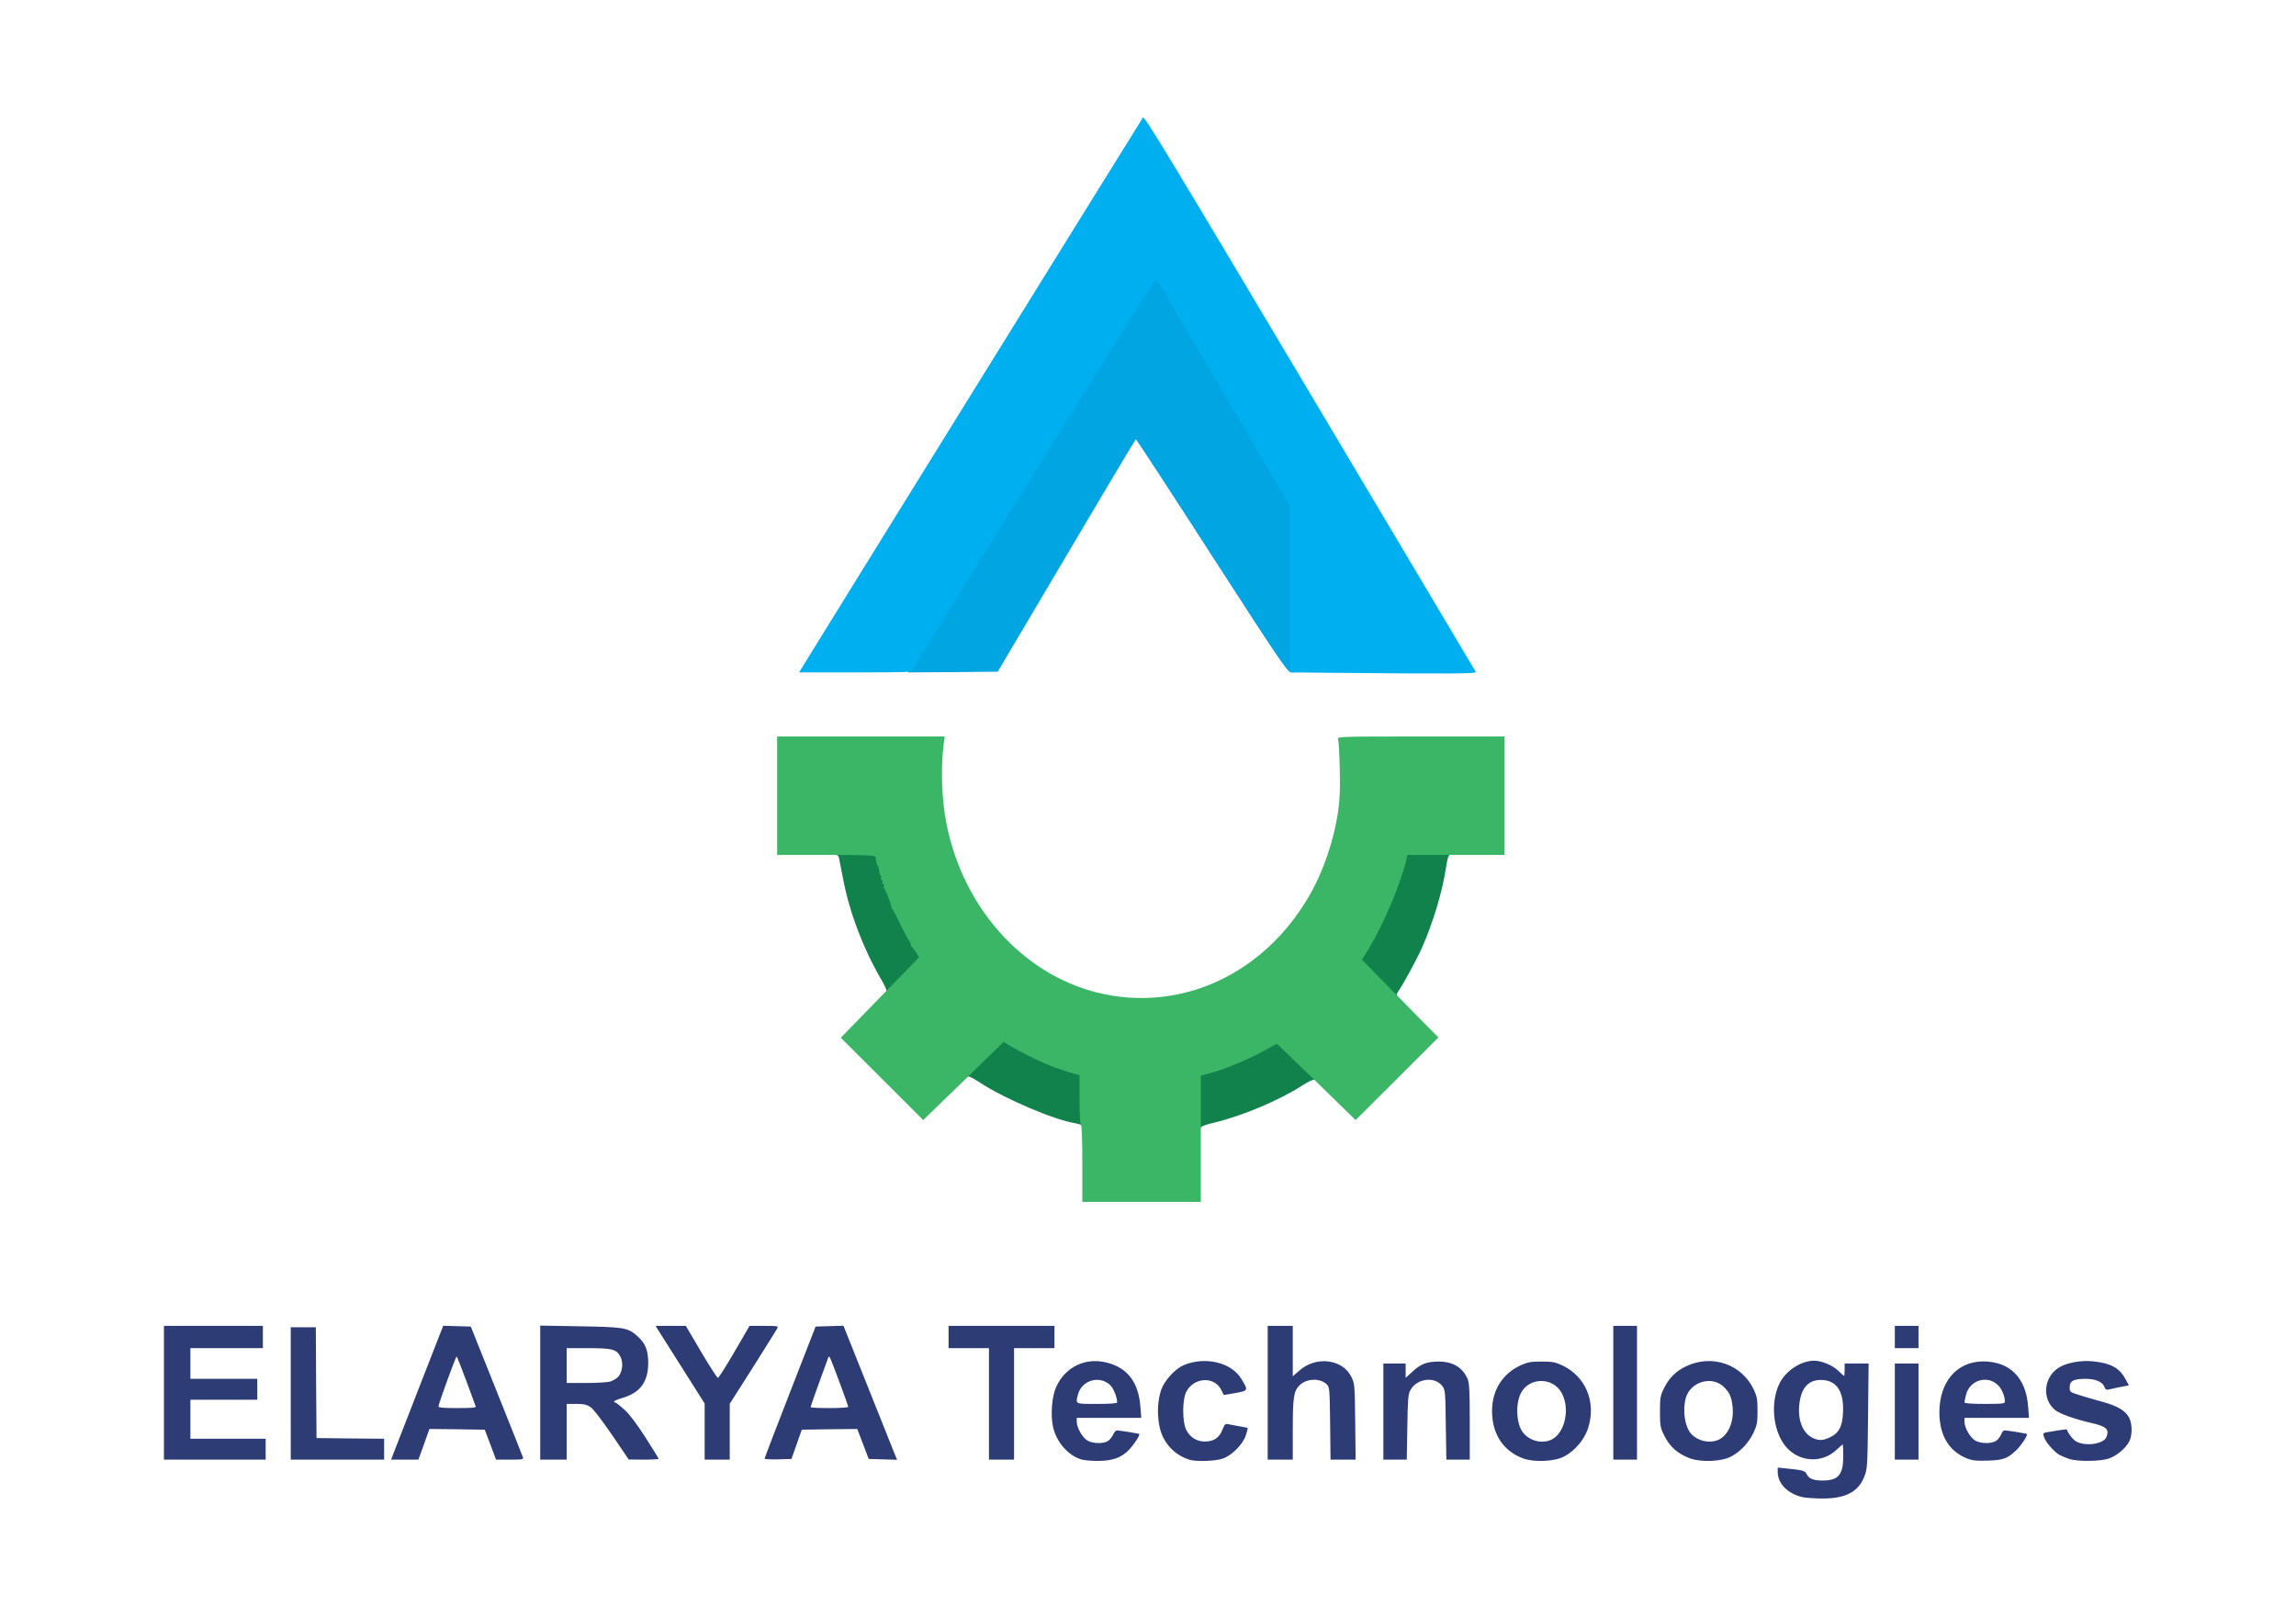
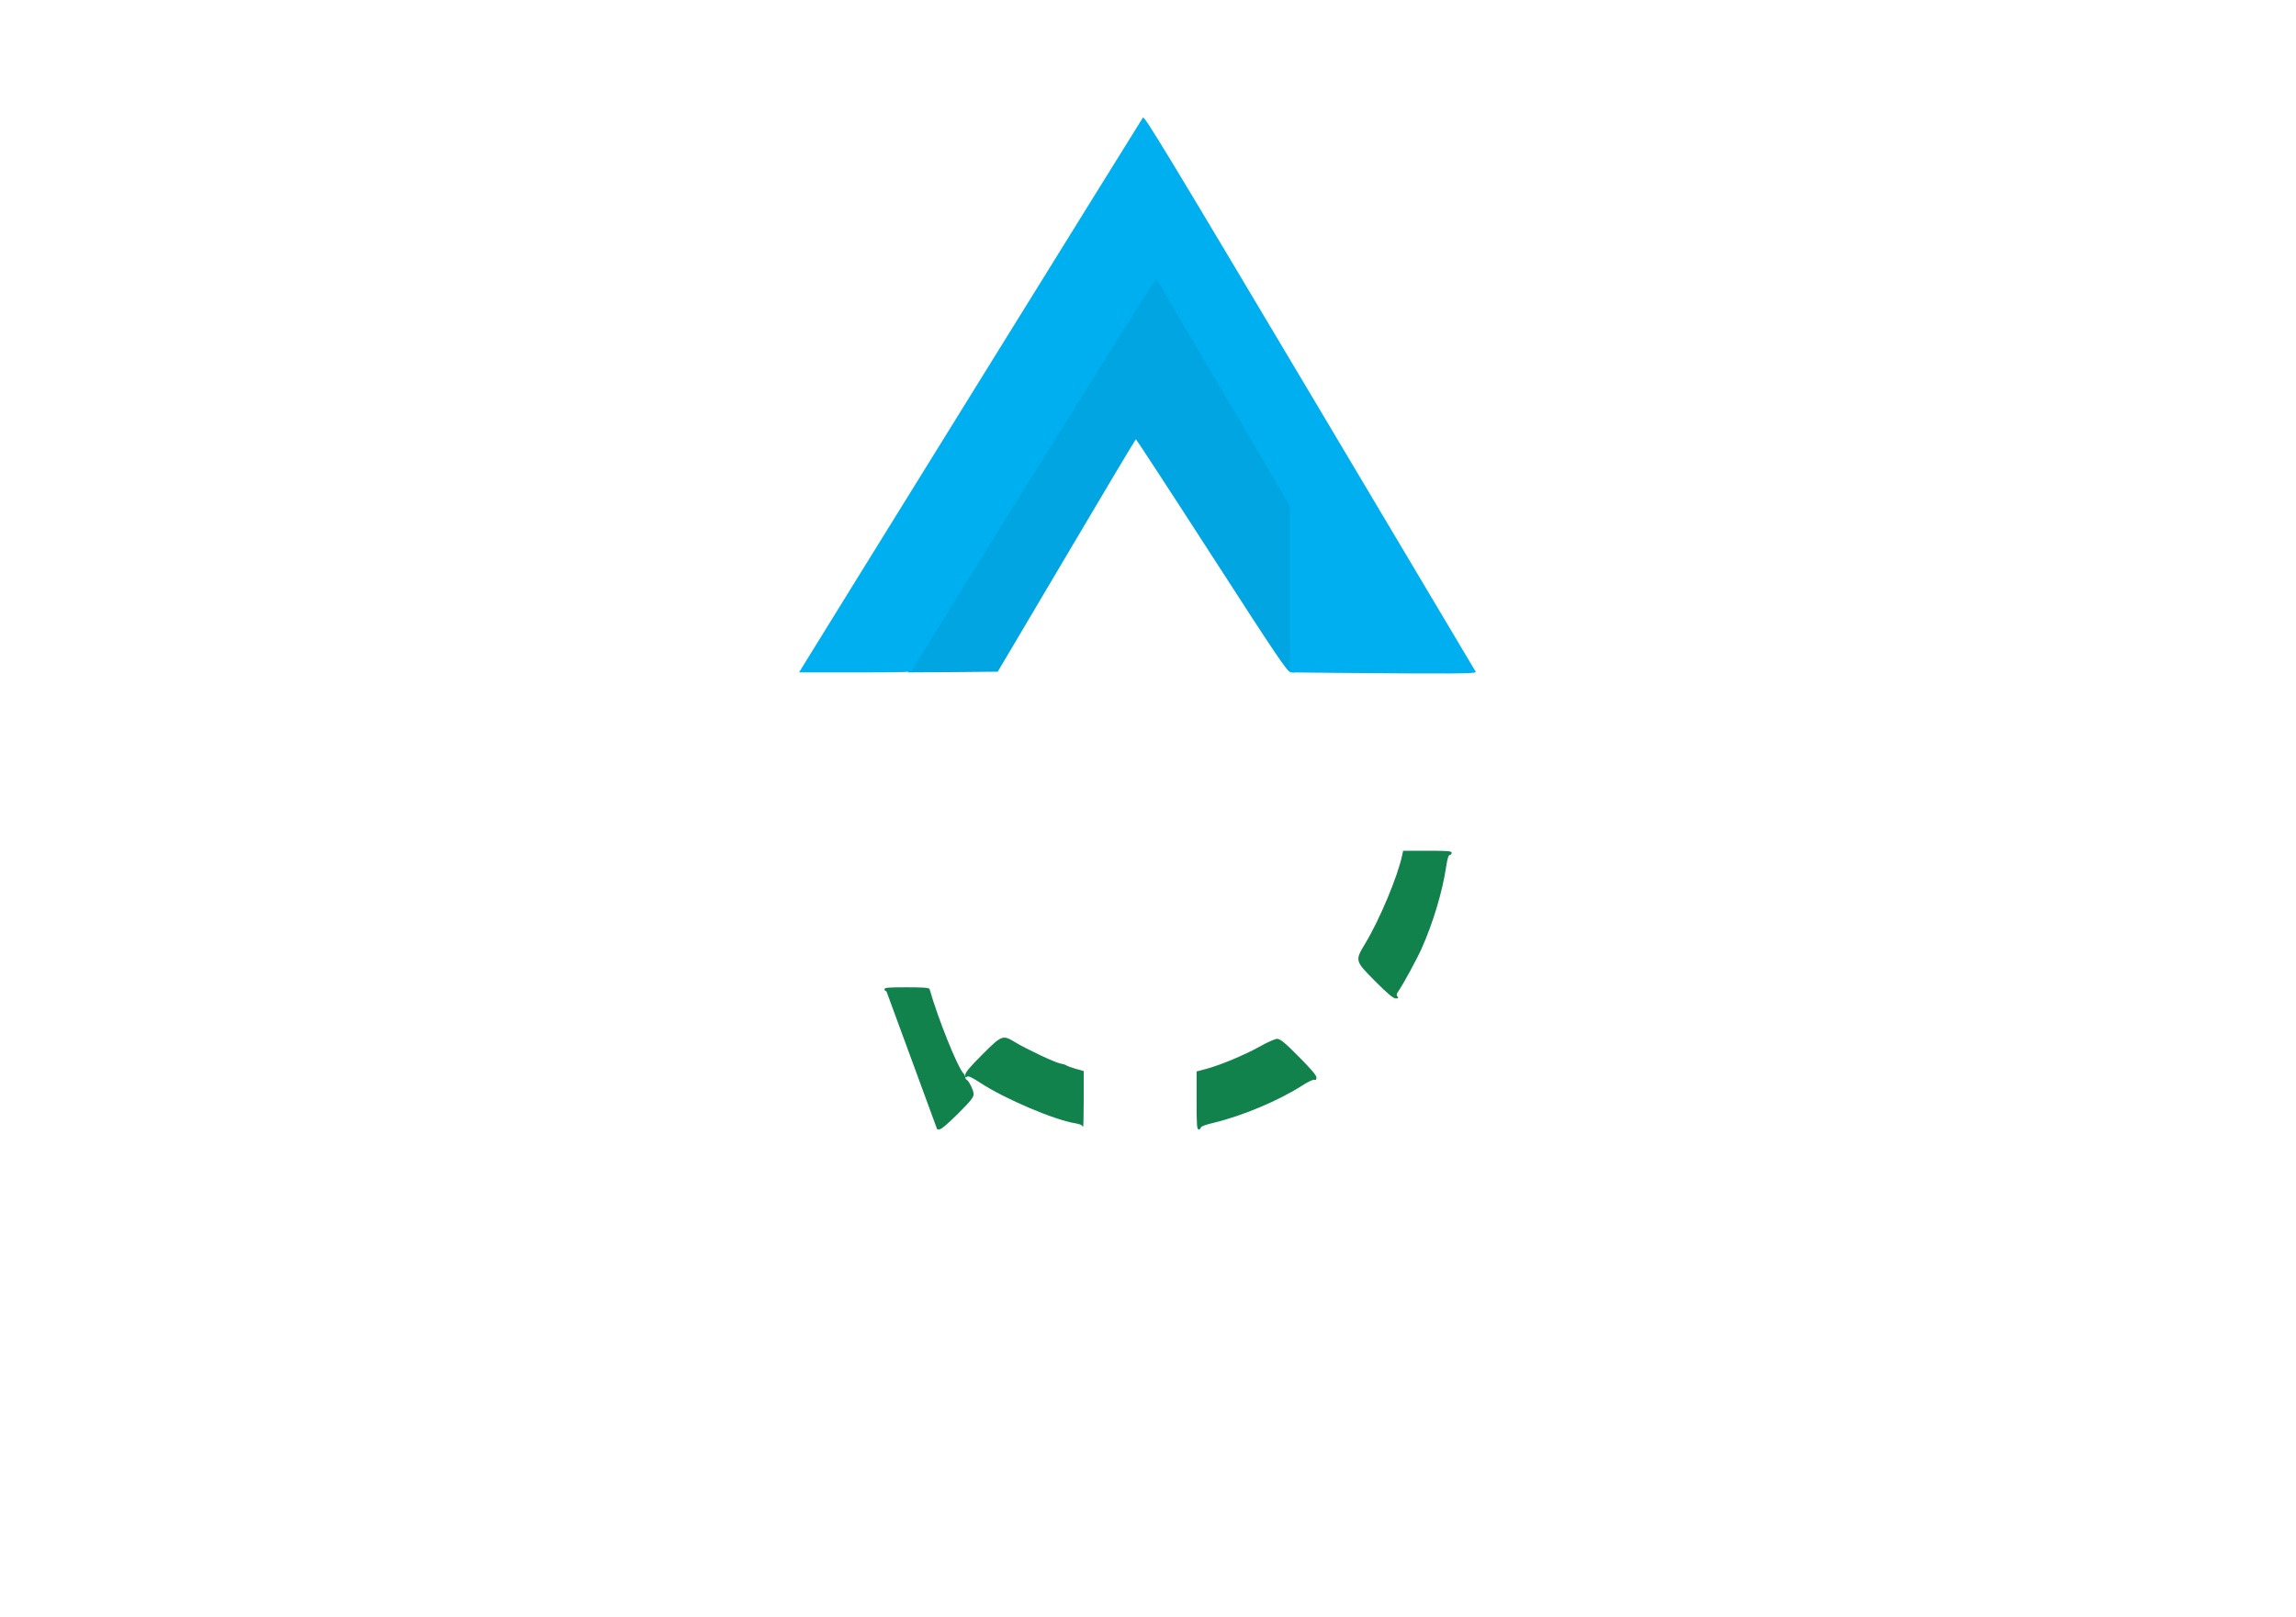
<svg xmlns="http://www.w3.org/2000/svg" class="img-fluid" style="transform:matrix(.857,0,0,.857,0,0);transform-origin:50% 50%;cursor:move;max-height:none;transition:transform 200ms ease-in-out" width="1414" height="996" viewBox="10 37.484 14119.145 9911.577">
-   <path d="M11767 9939c-106-25-177-97-177-180v-32l68 7c113 11 129 16 141 42 14 30 48 44 112 44 114 0 149-41 149-175 0-47-2-85-3-85-2 0-22 18-45 39-98 94-251 91-349-6-103-103-132-319-62-467 42-91 155-166 249-166 55 0 130 31 172 70 23 22 43 40 45 40 1 0 3-20 3-45v-45h172l-4 378c-4 361-5 379-27 434-44 112-137 159-312 157-52-1-111-5-132-10m199-430c63-30 86-74 92-171 9-158-45-240-159-240-82 0-132 48-150 146-23 128 15 236 96 272 42 19 72 17 121-7m-5372 160c-96-28-182-127-205-238-18-86-7-217 24-284 66-144 211-213 365-173 148 38 226 142 239 319l6 77h-463v28c0 43 41 114 77 135 40 23 115 24 147 3 13-8 30-29 37-46 8-16 20-30 27-30 17 0 156 22 160 26 8 6-33 70-70 110-55 60-123 84-231 83-45 0-96-5-113-10m256-410c0-36-26-101-50-124-75-72-202-36-230 64-20 74-26 71 135 71 95 0 145-4 145-11m520 412c-82-25-150-82-189-159-45-89-51-240-14-346 24-65 99-148 160-174 153-65 344-20 414 98 51 84 51 85-43 102l-83 14-18-36c-49-101-198-92-252 15-28 56-28 212 0 270 27 54 76 85 134 85 64 0 104-27 126-84 15-38 21-45 39-41 11 2 48 9 80 15 33 5 61 11 63 13 1 2-5 26-14 53-22 66-101 145-167 167-52 18-189 22-236 8m2393-10c-143-53-223-175-223-340 0-149 74-267 205-328 51-23 73-27 150-27 76 0 99 4 146 26 169 78 247 261 190 446-25 85-96 169-175 210-70 36-215 42-293 13m206-136c96-49 132-224 70-335-65-116-237-112-294 7-38 78-30 219 17 278 48 62 141 84 207 50m992 136c-92-35-147-84-189-171-24-49-27-66-27-165 0-100 3-115 28-166 36-74 87-125 159-159 188-89 401-15 487 169 22 48 26 69 26 151 0 83-4 103-28 155-34 73-95 138-162 173-69 36-214 42-294 13m209-136c68-35 107-131 96-236-7-68-22-102-64-142-86-82-239-36-272 81-24 88-7 205 38 256 49 54 140 73 202 41m1777 136c-129-52-197-166-197-331 0-219 126-365 315-365 192 1 308 118 322 328l6 77h-463v28c0 43 41 114 77 135 41 23 115 24 150 2 14-10 30-30 36-46s17-29 25-29c17 0 156 22 160 26 9 6-41 83-75 115-63 61-96 73-208 76-81 3-109-1-148-16m273-409c0-36-21-87-47-114-75-78-205-41-232 67-6 24-11 49-11 54 0 7 50 11 145 11 132 0 145-2 145-18m465 414c-22-7-54-20-71-29-39-20-99-89-113-128-9-26-7-29 12-34 34-7 151-25 151-22 6 21 37 65 58 80 61 46 207 28 227-26 22-56-1-76-116-102-113-26-222-65-254-92-95-80-81-234 27-303 57-36 161-55 251-45 123 13 185 47 227 125l26 47-63 12c-34 7-72 15-84 18-15 3-23-1-28-17-12-37-63-60-135-60-87 0-115 15-115 60 0 35 1 35 70 57 39 12 113 34 165 48 108 29 167 65 192 115 22 44 23 121 2 166-25 52-95 111-155 128-63 19-217 20-274 2M10 9190v-480h710v160H200v220h480v150H200v280h540v150H10zm910 5v-475h180l2 398 3 397 243 3 242 2v150H920zm738 428c10-27 94-243 187-481l169-433 99 3 99 3 184 460c101 253 187 468 190 478 5 15-4 17-94 17h-99l-40-107-41-108-198-3-199-2-39 110-40 110h-196zm589-335c-2-7-33-91-68-185-35-95-66-173-69-173-6 0-130 340-130 358 0 9 34 12 136 12 105 0 135-3 131-12m463-99v-481l283 5c312 5 344 10 407 64 64 55 84 103 85 198 0 137-57 215-187 253-32 9-58 20-58 25 0 4 4 7 9 7s34 23 65 51c36 32 89 103 151 199 52 82 95 151 95 154s-48 6-107 6l-108-1-120-177c-73-106-134-186-154-199-27-18-48-23-102-23h-69v400h-190zm501-79c19-6 46-21 58-34 31-33 39-102 17-144-28-54-57-62-231-62h-155v250h138c75 0 153-5 173-10m679 358v-201l-162-256c-89-141-168-266-176-278l-14-23h217l110 187c61 103 115 187 120 186 6 0 59-84 119-187l108-186h104c102 0 104 1 94 20-6 11-85 137-175 280l-165 259v401h-180zm430 195c0-4 82-219 183-478l183-470 100-3 100-3 179 448c98 246 185 463 192 481l14 33-102-3-102-3-41-108-41-107-199 2-199 3-37 105-37 105-97 3c-53 1-96-1-96-5m600-372c0-11-118-329-130-350-7-14-9-14-14-1-3 8-33 90-66 181s-60 169-60 172c0 4 61 7 135 7s135-4 135-9m1010-21v-400h-290v-160h760v160h-290v800h-180zm2000-80v-480h180v362l47-41c121-107 311-83 374 46 23 46 24 57 27 321l3 272h-180l-3-260c-3-248-4-260-24-280-46-46-143-44-194 5-43 42-50 83-50 319v216h-180zm830 135v-345h160v103l46-42c61-58 105-74 189-75q156 0 210 126c12 31 15 86 15 308v270h-168l-4-249c-3-235-4-251-24-278-54-73-185-57-231 30-15 27-18 67-21 265l-4 232h-168zm1650-135v-480h170v960h-170zm2020 135v-345h170v690h-170zm0-535v-80h170v160h-170z" style="transform:none" fill="#2D3C75" />
-   <path d="M7420 7092v-208l68-18c102-27 273-99 384-160 54-31 111-56 126-56 22 0 54 26 155 128 86 86 127 134 127 149 0 16-4 21-15 17-8-4-47 15-87 41-166 107-428 217-630 266-62 14-98 28-98 36 0 7-7 13-15 13-13 0-15-30-15-208m-824 179c-3-4-24-11-46-15-152-24-505-175-680-289-63-41-88-53-97-45-10 8-13 5-13-13s34-58 123-147c141-141 146-142 238-86 81 49 281 143 321 151 18 3 38 9 43 13 6 5 36 16 68 25l57 16v200c0 109-2 199-4 199-3 0-7-4-10-9m2106-1034c-147-148-147-147-71-273 103-171 232-480 264-631l7-33h174c148 0 174 2 174 15 0 8-6 15-13 15-9 0-18 27-26 83-27 181-94 404-176 588-38 84-133 259-171 313-10 14-11 23-2 33 8 10 5 13-13 13s-58-34-147-123m-3507 73c4-6-14-45-39-88-127-217-226-477-271-712-14-74-28-145-31-157-2-13-11-23-19-23s-15-7-15-15c0-13 24-15 160-15 120 0 162 3 164 13 60 211 200 560 243 605 7 7 13 19 13 27 0 7 4 15 8 17 17 7 52 77 52 104 0 24-21 50-113 142-78 77-119 112-135 112-13 0-20-4-17-10" style="transform:none" fill="#12824C" />
-   <path d="M6600 7546c0-173-4-277-10-281s-10-75-10-180v-174l-41-11c-23-6-53-16-68-22-14-6-34-13-44-15-45-8-261-111-352-167l-40-24-288 281-289 280-295-295-296-296 281-289 281-288-22-35c-12-19-25-36-29-38s-8-10-8-17c0-8-6-20-13-27-6-7-34-60-62-118-27-58-54-108-58-111-5-3-8-9-7-13 3-12-45-136-52-136-4 0-5-7-2-15 4-8 1-15-5-15s-8-7-5-15c4-8 1-15-5-15s-8-7-5-15c4-8 2-15-2-15-5 0-10-14-11-32-1-17-6-34-10-37-5-3-9-17-11-31-1-14-4-31-7-37-3-10-84-13-355-13h-350v-850h1203l-7 48c-23 171-16 405 20 582 124 621 575 1106 1134 1220 574 117 1143-154 1462-696 106-181 183-405 214-621 12-89 15-164 11-308-2-104-8-198-12-207-7-17 25-18 594-18h601v850h-698l-7 33c-32 152-161 461-266 633l-52 86 124 127c68 69 191 195 274 279l150 152-297 297-297 296-281-274c-155-151-283-274-284-274-2 0-46 24-99 54-110 60-279 131-379 157l-68 18v906h-850z" style="transform:none" fill="#3BB666" />
+   <path d="M7420 7092v-208l68-18c102-27 273-99 384-160 54-31 111-56 126-56 22 0 54 26 155 128 86 86 127 134 127 149 0 16-4 21-15 17-8-4-47 15-87 41-166 107-428 217-630 266-62 14-98 28-98 36 0 7-7 13-15 13-13 0-15-30-15-208m-824 179c-3-4-24-11-46-15-152-24-505-175-680-289-63-41-88-53-97-45-10 8-13 5-13-13s34-58 123-147c141-141 146-142 238-86 81 49 281 143 321 151 18 3 38 9 43 13 6 5 36 16 68 25l57 16v200c0 109-2 199-4 199-3 0-7-4-10-9m2106-1034c-147-148-147-147-71-273 103-171 232-480 264-631l7-33h174c148 0 174 2 174 15 0 8-6 15-13 15-9 0-18 27-26 83-27 181-94 404-176 588-38 84-133 259-171 313-10 14-11 23-2 33 8 10 5 13-13 13s-58-34-147-123m-3507 73s-15-7-15-15c0-13 24-15 160-15 120 0 162 3 164 13 60 211 200 560 243 605 7 7 13 19 13 27 0 7 4 15 8 17 17 7 52 77 52 104 0 24-21 50-113 142-78 77-119 112-135 112-13 0-20-4-17-10" style="transform:none" fill="#12824C" />
  <path d="M5350 3994c0-26 236-410 1337-2176l404-648h37c35 0 39 4 73 63 19 34 123 211 230 392 177 298 349 592 601 1021l88 151v1224l-26-3c-24-3-95-108-566-838-296-459-541-834-544-833s-228 377-498 835l-493 833-321 3-322 2z" style="transform:none" fill="#00A5E2" />
  <path d="m8378 4023-288-3V2827l-88-151c-252-429-424-723-601-1021-107-181-211-358-230-392-20-35-39-63-43-63s-134 204-289 452c-877 1407-1453 2335-1457 2351s-32 17-409 17h-405l19-32c26-45 2433-3929 2448-3950 10-15 193 289 1196 1974 651 1095 1188 1997 1192 2004 8 14-148 15-1045 7" style="transform:none" fill="#00AFEF" />
</svg>